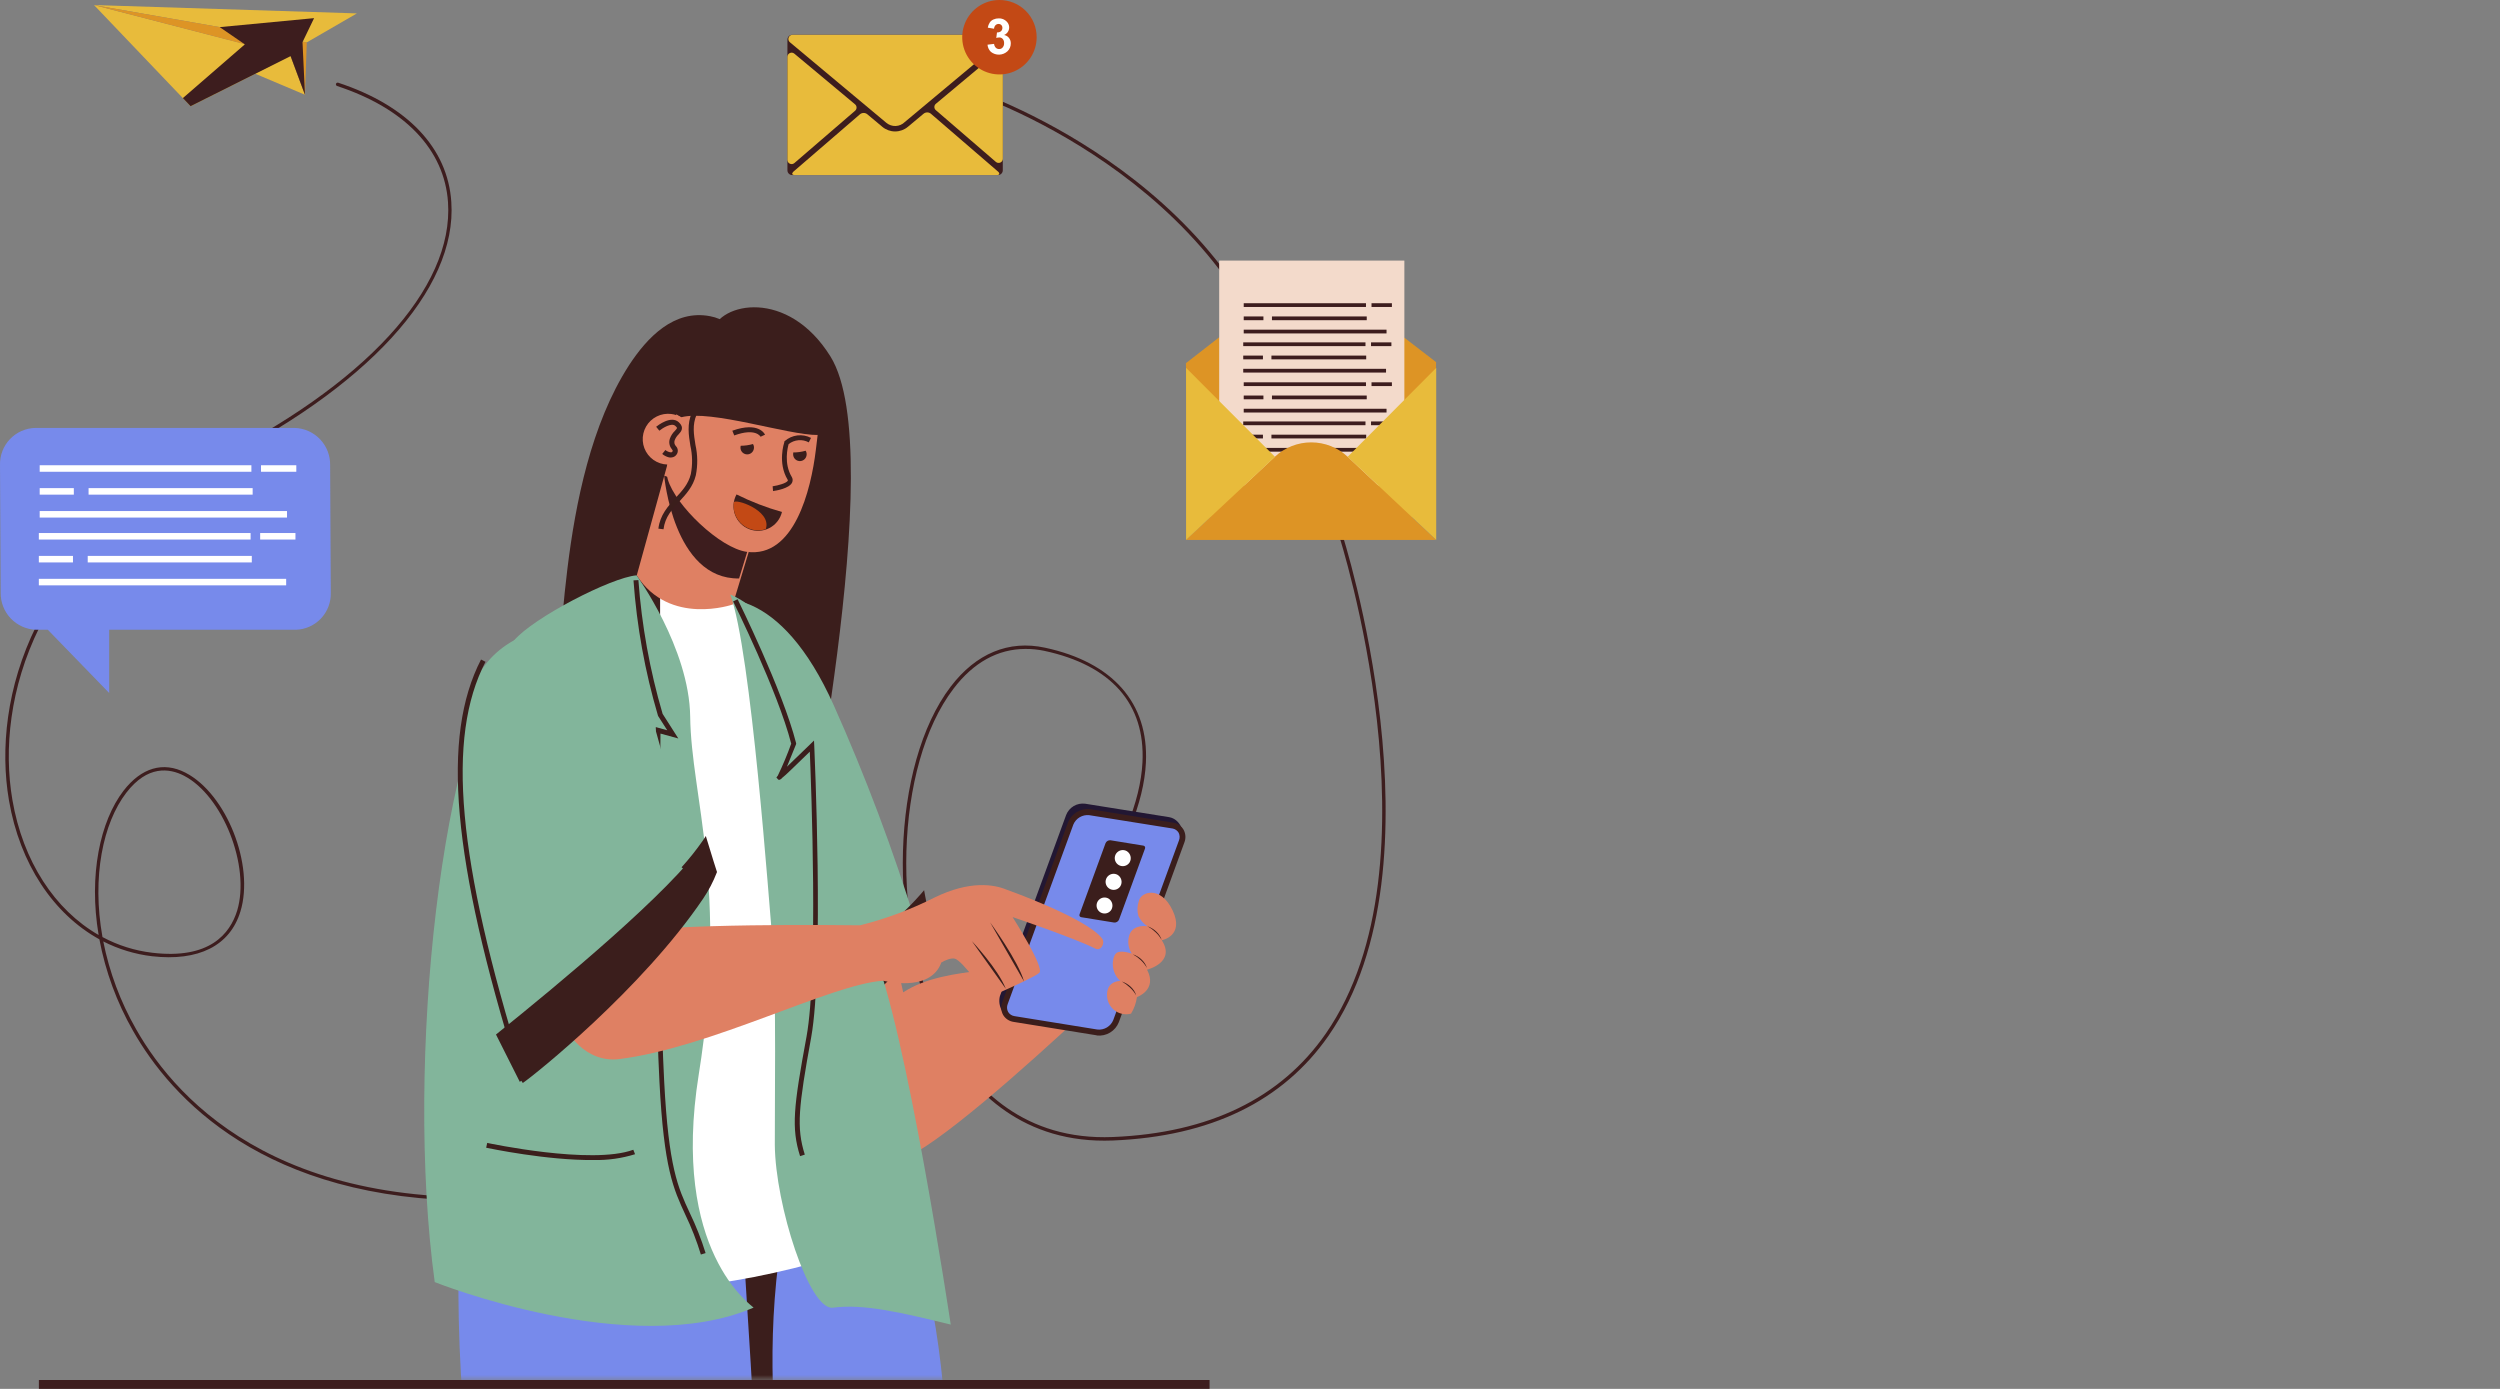
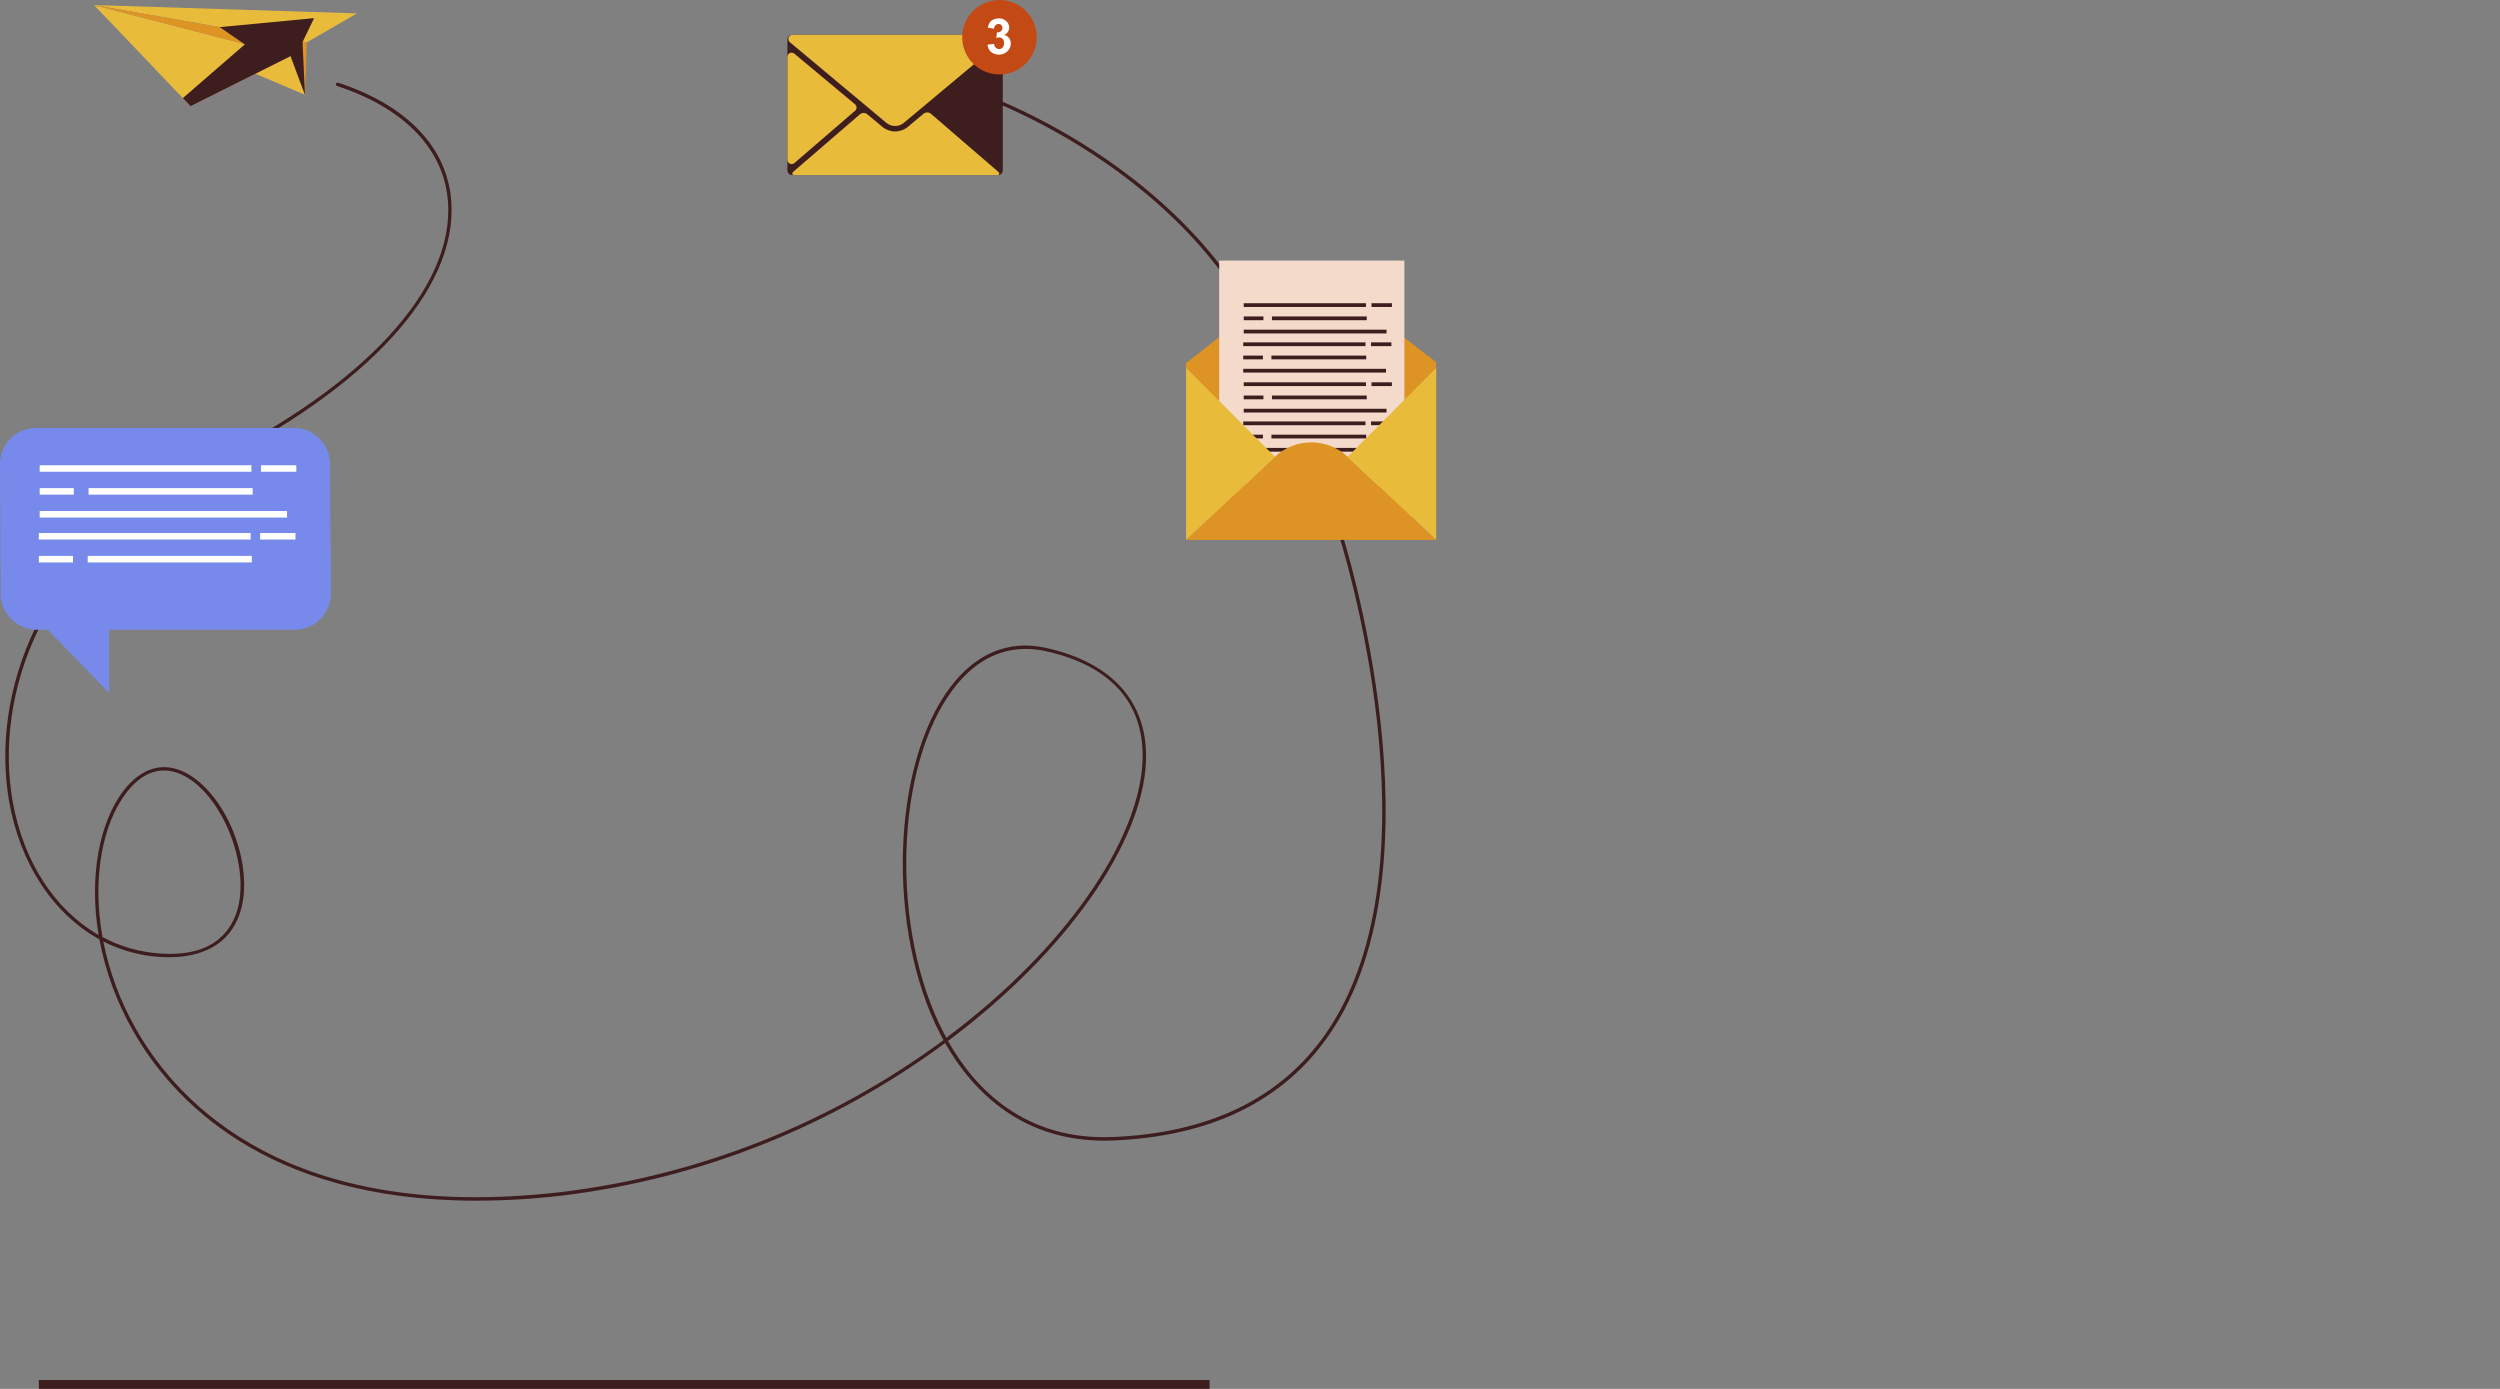
<svg xmlns="http://www.w3.org/2000/svg" width="450" height="250" viewBox="0 0 450 250" fill="none">
  <rect x="0" y="0" width="450" height="250" fill="#808080" stroke="none" />
  <path d="M232.114 73.891C232.044 73.891 231.975 73.867 231.92 73.823C231.864 73.78 231.825 73.719 231.809 73.65C221.023 31.714 174.704 16.689 174.245 16.545C174.168 16.519 174.104 16.464 174.067 16.392C174.029 16.32 174.021 16.236 174.044 16.159C174.056 16.119 174.076 16.082 174.102 16.05C174.128 16.018 174.161 15.991 174.197 15.972C174.234 15.952 174.274 15.94 174.316 15.936C174.357 15.933 174.399 15.937 174.438 15.949C174.905 16.102 221.546 31.231 232.412 73.505C232.423 73.545 232.425 73.586 232.42 73.627C232.414 73.667 232.401 73.707 232.38 73.742C232.359 73.777 232.331 73.808 232.298 73.832C232.264 73.856 232.227 73.874 232.187 73.883L232.114 73.891Z" fill="#3D1D1E" />
  <path d="M85.652 216.123C47.472 216.123 30.766 197.568 23.954 185.56C21.029 180.442 18.98 174.872 17.89 169.08C9.654 164.544 3.573 155.535 1.611 144.058C-1.526 125.736 5.97 98.849 37.402 83.35C65.552 69.484 81.711 51.926 80.641 36.395C79.99 26.944 72.896 19.505 60.678 15.483C60.601 15.456 60.537 15.399 60.499 15.326C60.462 15.253 60.454 15.168 60.477 15.089C60.505 15.01 60.562 14.944 60.637 14.906C60.712 14.869 60.799 14.862 60.879 14.888C73.354 18.998 80.593 26.631 81.236 36.347C82.322 52.143 66.027 69.926 37.643 83.913C6.549 99.251 -0.875 125.841 2.23 143.97C4.12 155.037 9.871 163.78 17.753 168.3C15.935 157.482 18.034 147.806 22.225 142.345C25.442 138.179 29.375 137.021 33.38 139.08C40.756 142.86 45.847 155.737 43.273 164.077C41.391 170.246 35.721 173.085 27.332 172.12C24.284 171.753 21.325 170.852 18.589 169.458C19.696 175.01 21.692 180.347 24.501 185.262C32.093 198.662 52.129 220.233 101.022 214.571C125.936 211.558 149.644 202.136 169.83 187.225C169.642 186.892 169.465 186.563 169.299 186.235C159.543 167.511 160.411 137.656 171.124 123.597C175.693 117.605 181.58 115.176 188.095 116.583C200.328 119.213 206.779 126.565 206.264 137.278C205.573 151.683 192.157 171.308 170.634 187.37C175.46 195.943 184.436 205.313 200.304 204.662C217.661 203.954 230.554 197.689 238.645 186.042C259.967 155.318 241.114 96.645 240.921 96.058C240.896 95.98 240.901 95.895 240.938 95.821C240.974 95.748 241.037 95.691 241.114 95.663C241.154 95.65 241.196 95.644 241.238 95.647C241.28 95.649 241.32 95.66 241.358 95.679C241.395 95.698 241.429 95.724 241.456 95.756C241.483 95.788 241.504 95.825 241.517 95.865C241.71 96.452 260.659 155.423 239.16 186.396C230.956 198.22 217.886 204.573 200.328 205.289C184.243 205.941 175.065 196.442 170.119 187.748C149.873 202.718 126.091 212.182 101.094 215.214C95.968 215.813 90.812 216.117 85.652 216.123ZM184.58 116.809C179.658 116.809 175.226 119.221 171.631 123.967C161.047 137.849 160.202 167.399 169.862 185.898L170.344 186.799C191.682 170.873 204.929 151.458 205.645 137.205C206.16 126.677 200.015 119.736 187.95 117.146C186.839 116.915 185.707 116.802 184.572 116.809H184.58ZM18.445 168.67C21.228 170.165 24.267 171.122 27.404 171.493C37.74 172.731 41.407 168.058 42.686 163.924C45.099 155.946 40.112 143.23 33.099 139.618C30.477 138.275 26.552 137.712 22.724 142.707C18.557 148.144 16.506 157.836 18.445 168.67Z" fill="#3D1D1E" />
  <path d="M54.895 17.059L17.085 1.07L52.306 10.102L54.895 17.059Z" fill="#E8BB3B" />
  <path d="M64.241 2.413L55.217 7.633L16.924 0.909L64.241 2.413Z" fill="#E8BB3B" />
  <path d="M34.305 19.119L16.924 0.909L52.306 10.102L34.305 19.119Z" fill="#E8BB3B" />
  <path d="M54.895 17.059L52.306 10.102L16.924 0.909L55.217 7.633L54.895 17.059Z" fill="#DD9425" />
  <path d="M32.914 17.662L44.069 7.986L39.549 4.882L56.536 3.265L54.453 7.584L54.895 17.059L52.306 10.102L34.305 19.118L32.914 17.662Z" fill="#3D1D1E" />
  <mask id="mask0_1046_2527" style="mask-type:luminance" maskUnits="userSpaceOnUse" x="71" y="53" width="145" height="196">
-     <path d="M215.916 53.205H71.625V248.4H215.916V53.205Z" fill="white" />
-   </mask>
+     </mask>
  <g mask="url(#mask0_1046_2527)">
    <path d="M128.159 59.68C129.518 54.42 141.832 51.846 149.489 64.176C160.347 81.725 143.577 156.839 144.293 161.254C144.293 161.254 116.947 161.616 112.708 149.753C112.708 149.753 119.038 94.908 128.159 59.68Z" fill="#3B1E1C" />
    <path d="M156.945 202.683C174.342 235.603 171.02 280.274 168.687 292.942C165.132 312.285 138.631 308.465 128.843 300.454C110.617 285.542 110.545 233.697 110.762 222.196C111.269 195.565 145.58 181.152 156.945 202.683Z" fill="#778AEB" />
    <path d="M144.446 206.399C132.92 245.142 143.802 276.172 141.478 288.839C137.915 308.183 116.754 311.802 106.966 303.791C88.74 288.872 88.668 237.035 88.885 225.533C89.384 198.863 151.403 183.018 144.446 206.399Z" fill="#3B1E1C" />
    <path d="M133.009 211.86C136.475 266.625 137.481 278.046 135.148 290.681C131.585 310.049 110.424 313.676 100.636 305.633C82.41 290.722 82.338 238.877 82.555 227.375C83.062 200.737 131.473 187.506 133.009 211.86Z" fill="#778AEB" />
    <path d="M202.404 165.573C198.487 164.295 194.674 169.595 194.674 169.595C192.647 170.809 190.95 171.903 190.202 172.289C184.307 175.346 170.425 173.439 162.575 178.627C161.681 174.9 161.06 171.112 160.717 167.295C151.918 151.466 126.607 163.04 131.336 177.107C136.065 191.174 146.915 204.011 155.529 208.064C156.076 208.322 153.993 208.539 154.54 208.684C156.888 209.552 161.272 209.552 164.947 207.389C173.344 202.458 190.058 187.096 198.824 178.82L202.404 165.573Z" fill="#DF8063" />
    <path d="M123.341 110.133C110.263 120.806 113.006 152.238 134.521 193.482C134.521 193.482 148.282 185.6 164.947 166.514C160.795 153.038 155.828 139.826 150.076 126.951C140.617 105.806 128.802 105.677 123.341 110.133Z" fill="#82B59B" />
    <path d="M166.033 161.238C166.524 163.917 167.119 166.868 167.119 166.868C166.331 168.379 165.382 169.8 164.288 171.107C149.987 187.933 128.199 200.585 128.199 200.585L124.893 191.633C137.239 183.734 158.988 169.45 166.033 161.238Z" fill="#3B1E1C" />
    <path d="M128.69 200.81C131.046 199.563 151.894 186.332 164.642 171.364C165.754 170.028 166.722 168.577 167.529 167.037L167.594 166.901V166.748C167.594 166.748 166.982 163.796 166.508 161.158L166.339 160.233L165.728 160.949C164.374 162.495 162.92 163.952 161.376 165.308L161.972 165.976C163.311 164.792 164.586 163.539 165.792 162.22C166.17 164.238 166.596 166.241 166.685 166.772C165.925 168.202 165.019 169.549 163.982 170.793C151.323 185.681 130.636 198.799 128.304 200.03L128.69 200.81Z" fill="#3B1E1C" />
    <path d="M182.578 183.42L196.629 184.281C197.346 184.367 198.073 184.214 198.694 183.844C199.315 183.475 199.797 182.91 200.063 182.238L212.827 151.264C213.31 149.962 212.514 147.428 210.414 147.082L195.334 144.669C194.615 144.573 193.884 144.722 193.261 145.093C192.638 145.464 192.158 146.034 191.899 146.712L180.084 179.021C179.513 180.348 180.044 183.01 182.578 183.42Z" fill="#221733" />
    <path d="M182.578 183.421L197.513 185.834C198.232 185.921 198.96 185.767 199.581 185.396C200.203 185.024 200.684 184.457 200.948 183.783L212.763 151.474C212.884 151.192 212.94 150.886 212.928 150.58C212.916 150.273 212.836 149.973 212.694 149.701C212.551 149.429 212.35 149.192 212.104 149.008C211.859 148.823 211.576 148.696 211.275 148.635L196.186 146.222C195.467 146.125 194.737 146.275 194.114 146.646C193.49 147.016 193.01 147.587 192.752 148.265L180.937 180.574C180.814 180.867 180.761 181.185 180.781 181.502C180.801 181.819 180.894 182.128 181.053 182.403C181.212 182.678 181.432 182.914 181.696 183.09C181.961 183.267 182.262 183.38 182.578 183.421Z" fill="#778AEB" />
    <path d="M197.393 186.356L182.457 183.943C182.069 183.889 181.698 183.75 181.371 183.534C181.044 183.318 180.769 183.032 180.567 182.697C180.371 182.346 180.256 181.956 180.229 181.556C180.203 181.155 180.266 180.754 180.414 180.38L192.229 148.064C192.534 147.28 193.088 146.62 193.807 146.183C194.525 145.747 195.367 145.56 196.202 145.651L211.323 148.104C211.687 148.18 212.031 148.334 212.331 148.554C212.631 148.775 212.879 149.058 213.061 149.383C213.243 149.727 213.349 150.106 213.371 150.495C213.393 150.883 213.331 151.272 213.189 151.635L201.398 183.976C201.096 184.76 200.542 185.423 199.823 185.859C199.104 186.296 198.261 186.482 197.425 186.388L197.393 186.356ZM193.202 148.418L181.387 180.726C181.293 180.956 181.252 181.203 181.265 181.451C181.279 181.699 181.348 181.94 181.468 182.158C181.592 182.36 181.76 182.531 181.959 182.661C182.158 182.79 182.383 182.874 182.618 182.906L197.554 185.319C198.149 185.378 198.748 185.242 199.26 184.931C199.772 184.621 200.169 184.153 200.393 183.598L212.208 151.289C212.299 151.065 212.341 150.824 212.332 150.583C212.322 150.342 212.261 150.105 212.152 149.889C212.04 149.701 211.891 149.538 211.714 149.409C211.537 149.281 211.336 149.19 211.122 149.141L196.042 146.729C195.45 146.667 194.854 146.799 194.342 147.103C193.831 147.407 193.431 147.868 193.202 148.418Z" fill="#3B1E1C" />
    <path d="M194.642 165.099C194.58 165.093 194.521 165.074 194.468 165.042C194.415 165.01 194.37 164.966 194.336 164.914C194.307 164.854 194.291 164.788 194.291 164.721C194.291 164.654 194.307 164.587 194.336 164.527L198.993 151.787C199.064 151.613 199.189 151.466 199.35 151.369C199.511 151.272 199.699 151.23 199.886 151.249L205.822 152.214C205.877 152.225 205.93 152.248 205.976 152.281C206.021 152.315 206.06 152.357 206.087 152.407C206.115 152.464 206.13 152.528 206.13 152.592C206.13 152.656 206.115 152.719 206.087 152.777L201.43 165.517C201.36 165.691 201.235 165.838 201.074 165.935C200.913 166.032 200.725 166.075 200.538 166.056L194.642 165.099Z" fill="#3B1E1C" />
    <path d="M203.329 155.23C203.178 155.47 202.961 155.66 202.703 155.778C202.446 155.895 202.159 155.934 201.879 155.891C201.6 155.847 201.339 155.723 201.129 155.533C200.92 155.342 200.77 155.095 200.7 154.821C200.63 154.547 200.641 154.258 200.733 153.99C200.825 153.722 200.993 153.487 201.218 153.314C201.442 153.141 201.711 153.038 201.994 153.017C202.276 152.996 202.558 153.058 202.806 153.195C203.144 153.396 203.39 153.723 203.488 154.105C203.586 154.486 203.528 154.891 203.329 155.23Z" fill="white" />
    <path d="M201.68 159.5C201.529 159.74 201.312 159.931 201.054 160.048C200.797 160.166 200.51 160.205 200.231 160.161C199.951 160.118 199.69 159.993 199.481 159.803C199.271 159.613 199.122 159.365 199.051 159.091C198.981 158.817 198.992 158.528 199.084 158.261C199.176 157.993 199.345 157.758 199.569 157.585C199.793 157.412 200.063 157.308 200.345 157.287C200.627 157.266 200.909 157.328 201.157 157.466C201.496 157.667 201.741 157.994 201.839 158.375C201.937 158.756 201.88 159.161 201.68 159.5Z" fill="white" />
    <path d="M200.031 163.772C199.879 164.007 199.661 164.193 199.405 164.307C199.148 164.42 198.864 164.456 198.587 164.41C198.311 164.365 198.053 164.239 197.847 164.049C197.641 163.86 197.494 163.614 197.426 163.342C197.357 163.07 197.37 162.784 197.461 162.519C197.553 162.254 197.72 162.021 197.942 161.85C198.164 161.679 198.432 161.576 198.711 161.555C198.991 161.533 199.27 161.594 199.516 161.729C199.684 161.829 199.831 161.961 199.948 162.118C200.065 162.275 200.15 162.454 200.197 162.643C200.245 162.833 200.255 163.031 200.226 163.224C200.198 163.418 200.131 163.604 200.031 163.772Z" fill="white" />
    <path d="M114.59 103.578C85.362 105.991 72.767 184.756 87.115 230.11C87.115 230.11 122.931 239.504 166.516 220.129C166.516 220.129 164.183 182.793 153.76 173.045C153.76 173.045 150.478 133.273 140.296 117.444C130.113 101.615 121.387 103.023 114.59 103.578Z" fill="white" />
    <path d="M127.797 56.913C121.363 55.682 116.537 60.661 113.215 65.76C99.582 86.905 101.955 122.713 99.269 124.112C100.926 125.846 102.822 127.335 104.899 128.536C105.349 128.793 107.384 120.493 107.384 120.493C107.384 120.493 108.454 130.209 109.636 130.53C112.841 131.456 116.265 131.26 119.344 129.975C119.344 129.975 118.732 119.519 118.821 107.696C118.917 94.224 119.907 78.991 123.711 75.412C127.033 72.339 137.891 58.843 127.797 56.913Z" fill="#3B1E1C" />
    <path d="M137.456 90.484L131.907 108.806C131.907 108.806 120.518 112.779 114.614 103.578L120.14 83.575L137.456 90.484Z" fill="#DF8063" />
    <path d="M134.851 98.189L133.033 104.125C121.21 104.302 119.553 85.626 119.553 85.626C131.762 89.631 134.851 98.189 134.851 98.189Z" fill="#3D1D1E" />
    <path d="M134.424 99.331C129.599 98.68 121.556 90.95 120.196 86.269C119.698 84.596 120.59 80.551 120.864 78.427C121.837 70.786 126.566 66.845 131.722 65.736C133.894 65.269 140.529 66.266 142.387 66.91C148.524 69.033 147.639 74.559 146.851 80.993C145.974 88.224 142.958 100.481 134.424 99.331Z" fill="#DF8063" />
    <path d="M139.146 88.392C139.628 88.328 142.065 87.942 142.572 86.872C142.652 86.706 142.687 86.521 142.675 86.336C142.662 86.151 142.602 85.973 142.499 85.819C141.06 83.406 141.784 80.543 141.953 79.939C142.461 79.539 143.075 79.295 143.719 79.24C144.364 79.184 145.011 79.318 145.58 79.626L145.982 78.821C145.228 78.428 144.373 78.273 143.529 78.375C142.685 78.477 141.892 78.831 141.253 79.392L141.18 79.473V79.577C141.132 79.73 139.942 83.301 141.768 86.334C141.84 86.446 141.816 86.486 141.808 86.519C141.591 86.961 140.087 87.387 139.073 87.532L139.146 88.392Z" fill="#3B1E1C" />
    <path d="M147.189 78.299C148.604 76.143 148.797 67.529 143.167 63.452C136.274 58.449 113.207 70.401 122.641 75.106C128.006 73.682 141.88 78.347 147.189 78.299Z" fill="#3B1E1C" />
    <path d="M124.789 79.626C124.675 80.522 124.297 81.365 123.704 82.047C123.111 82.729 122.329 83.22 121.457 83.457C120.585 83.695 119.662 83.668 118.805 83.381C117.948 83.094 117.196 82.559 116.643 81.844C116.09 81.129 115.762 80.266 115.699 79.364C115.637 78.463 115.844 77.563 116.293 76.778C116.742 75.994 117.414 75.361 118.223 74.959C119.033 74.556 119.943 74.403 120.84 74.518C121.435 74.594 122.009 74.786 122.529 75.083C123.05 75.381 123.507 75.778 123.874 76.253C124.24 76.727 124.51 77.269 124.667 77.848C124.824 78.427 124.866 79.031 124.789 79.626Z" fill="#DF8063" />
    <path d="M118.507 95.157C118.821 92.647 120.245 91.135 121.612 89.615C122.794 88.344 123.904 87.138 124.346 85.344C124.675 83.652 124.648 81.91 124.266 80.229C123.96 78.323 123.639 76.344 124.539 74.261L125.392 74.631C124.588 76.465 124.885 78.218 125.183 80.084C125.588 81.885 125.61 83.751 125.247 85.562C124.749 87.588 123.502 88.94 122.295 90.251C120.96 91.69 119.706 93.058 119.432 95.269L118.507 95.157Z" fill="#3B1E1C" />
    <path d="M120.438 82.336C120.6 82.365 120.766 82.365 120.928 82.336C121.097 82.317 121.26 82.262 121.405 82.174C121.551 82.087 121.676 81.969 121.773 81.83C121.939 81.608 122.021 81.333 122.003 81.056C121.986 80.779 121.87 80.517 121.676 80.318C121.54 80.18 121.445 80.006 121.404 79.817C121.363 79.627 121.376 79.43 121.443 79.248C121.595 78.842 121.837 78.477 122.151 78.178C122.585 77.704 123.237 76.988 122.199 76.015C120.791 74.696 118.379 76.602 118.105 76.819L118.684 77.527C119.207 77.092 120.872 76.015 121.572 76.674C121.958 77.028 121.95 77.036 121.475 77.559C121.069 77.951 120.76 78.433 120.574 78.966C120.465 79.283 120.44 79.622 120.502 79.95C120.565 80.279 120.711 80.586 120.928 80.84C121.137 81.138 121.137 81.138 121.033 81.283C121.008 81.322 120.975 81.355 120.936 81.38C120.897 81.405 120.853 81.421 120.808 81.428C120.425 81.4 120.062 81.25 119.77 81.001L119.199 81.709C119.556 82.013 119.981 82.228 120.438 82.336Z" fill="#3B1E1C" />
    <path d="M133.339 80.237C133.315 80.296 133.299 80.359 133.29 80.422C133.27 80.58 133.282 80.741 133.324 80.895C133.366 81.049 133.438 81.194 133.536 81.32C133.633 81.446 133.755 81.552 133.894 81.631C134.033 81.71 134.185 81.761 134.344 81.781C134.502 81.801 134.663 81.79 134.817 81.748C134.971 81.706 135.116 81.634 135.242 81.536C135.368 81.438 135.474 81.316 135.553 81.178C135.632 81.039 135.683 80.886 135.703 80.728C135.747 80.448 135.687 80.162 135.534 79.923C134.82 80.129 134.081 80.234 133.339 80.237Z" fill="#3B1E1C" />
-     <path d="M142.773 81.444C142.769 81.505 142.769 81.567 142.773 81.629C142.753 81.787 142.764 81.948 142.806 82.102C142.848 82.256 142.92 82.4 143.018 82.526C143.116 82.653 143.238 82.758 143.377 82.838C143.515 82.917 143.668 82.968 143.827 82.988C143.985 83.008 144.146 82.996 144.3 82.954C144.454 82.912 144.598 82.84 144.724 82.743C144.851 82.645 144.956 82.523 145.036 82.384C145.115 82.246 145.166 82.093 145.186 81.934C145.23 81.654 145.17 81.368 145.017 81.13C144.287 81.339 143.532 81.445 142.773 81.444Z" fill="#3B1E1C" />
    <path d="M132.164 78.38C136.049 76.964 136.894 78.597 136.902 78.613L137.706 78.243C137.658 78.138 136.572 75.83 131.818 77.527L132.164 78.38Z" fill="#3B1E1C" />
    <path d="M140.754 92.156C140.607 92.769 140.33 93.344 139.943 93.841C139.555 94.339 139.066 94.748 138.508 95.04C137.95 95.333 137.335 95.503 136.706 95.539C136.076 95.576 135.446 95.477 134.858 95.249C134.27 95.022 133.738 94.672 133.296 94.222C132.854 93.772 132.514 93.233 132.298 92.641C132.081 92.048 131.994 91.417 132.042 90.788C132.09 90.159 132.271 89.548 132.574 88.996C135.196 90.303 137.935 91.361 140.754 92.156Z" fill="#3B1E1C" />
    <path d="M137.883 95.101L137.835 95.245C137.208 95.453 136.543 95.516 135.888 95.43C134.722 95.272 133.667 94.659 132.952 93.724C132.238 92.79 131.923 91.61 132.076 90.444C132.188 89.639 138.816 91.795 137.883 95.101Z" fill="#C34915" />
    <path d="M149.923 235.386C145.636 235.909 139.556 216.847 139.467 206.07C139.427 202.185 139.765 177.115 139.097 169.949C138.43 162.782 135.221 117.066 131.44 106.988C135.333 108.806 136.588 110.205 141.092 117.243C151.274 133.08 150.526 156.774 157.033 170.962C162.977 183.935 171.132 238.427 171.132 238.427C162.567 236.335 155.457 234.622 149.923 235.386Z" fill="#82B59B" />
    <path d="M144.012 208.105L144.864 207.831C143.328 202.957 143.738 199.257 146.006 186.759C148.347 173.89 146.585 134.68 146.569 134.286L146.521 133.297L145.813 133.989C144.542 135.227 142.877 136.844 141.647 138.01C142.258 136.562 142.934 134.793 143.256 134.053L143.304 133.916V133.779C140.891 124.281 132.848 108.042 132.767 107.857L131.963 108.251C132.044 108.42 140.006 124.434 142.419 133.86C141.716 135.82 140.911 137.743 140.006 139.619L139.749 139.94L140.022 140.262C140.159 140.391 140.247 140.471 140.658 140.174C140.687 140.143 140.712 140.108 140.73 140.069C141.382 139.562 142.717 138.267 145.765 135.3C146.022 141.501 147.293 174.927 145.178 186.574C142.829 199.265 142.419 203.038 144.012 208.105Z" fill="#3B1E1C" />
    <path d="M114.582 103.562C114.582 103.562 124.081 116.64 124.234 129.002C124.403 143.391 131.143 159.839 125.778 193.386C120.671 225.301 135.381 235.008 135.647 235.37C113.521 244.877 78.252 230.778 78.252 230.778C72.823 191.118 79.539 130.723 92.537 115.273C95.931 111.235 110.006 103.932 114.582 103.562Z" fill="#82B59B" />
    <path d="M126.156 225.815L127.009 225.558C126.236 223.063 125.276 220.63 124.137 218.279C122.03 213.751 120.357 210.164 119.553 194.649C118.483 174.067 118.829 137.109 118.885 132.042L122.102 132.927L119.271 128.495C116.967 120.646 115.505 112.574 114.912 104.415L114.027 104.463C114.617 112.716 116.095 120.881 118.435 128.817L118.491 128.93L120.1 131.447L118.041 130.876V131.455C118.041 131.865 117.558 172.651 118.7 194.697C119.505 210.389 121.218 214 123.365 218.657C124.475 220.969 125.408 223.362 126.156 225.815Z" fill="#3B1E1C" />
    <path d="M89.512 129.798L118.419 162.653C118.419 162.653 84.196 174.533 89.512 129.798Z" fill="#3B1E1C" />
    <path d="M110.529 168.042C120.888 166.128 151.105 166.506 154.821 166.554C159.466 165.388 163.965 163.707 168.237 161.544C174.607 158.447 178.926 159.187 181.243 160.16C181.596 160.281 195.656 165.3 198.382 168.935C198.985 169.739 198.173 171.259 197.184 170.761C193.339 168.822 182.264 165.074 182.264 165.074C182.264 165.074 188.031 174.115 187.09 175.088C186.551 175.643 183.229 177.187 180.478 178.41C178.508 179.278 176.787 177.983 175.492 176.262C173.883 174.187 172.556 172.772 171.905 172.57C171.253 172.369 170.087 172.844 169.387 173.286C169.39 173.318 169.39 173.351 169.387 173.383C167.553 178.088 160.95 176.994 158.931 176.528C149.408 177.211 128.119 188.528 111.478 190.635C100.169 192.059 93.638 171.163 110.529 168.042Z" fill="#DF8063" />
    <path d="M181.049 177.992L174.937 169.402C174.937 169.402 179.666 174.413 181.049 177.992Z" fill="#3B1E1C" />
    <path d="M184.331 176.673L178.21 166.016C178.21 166.016 183.31 172.973 184.331 176.673Z" fill="#3B1E1C" />
    <path d="M106.893 208.804C109.405 208.857 111.909 208.504 114.309 207.759L113.995 206.954C106.491 209.729 87.88 205.764 87.695 205.724L87.51 206.592C88.089 206.705 98.456 208.893 106.893 208.804Z" fill="#3B1E1C" />
    <path d="M92.496 115.272C77.721 123.436 80.778 148.297 93.662 192.959C93.662 192.959 109.25 184.53 127.338 158.254C127.338 158.254 124.242 154.232 118.145 131.905C112.001 109.232 100.982 110.607 92.496 115.272Z" fill="#82B59B" />
    <path d="M93.132 192.582L93.984 192.316C82.298 154.699 80.311 132.798 87.389 119.125L86.585 118.715C79.418 132.621 81.373 154.715 93.132 192.582Z" fill="#3B1E1C" />
-     <path d="M126.848 151.506C127.652 154.112 128.545 156.951 128.545 156.951C127.928 158.537 127.143 160.053 126.204 161.472C113.826 179.769 93.566 194.737 93.566 194.737L89.279 186.212C100.7 177.027 120.751 160.442 126.848 151.506Z" fill="#3B1E1C" />
    <path d="M94.105 194.938C96.301 193.442 115.58 178.008 126.59 161.721C127.563 160.276 128.372 158.727 129.003 157.104L129.06 156.959L129.011 156.814C129.011 156.814 128.086 153.951 127.322 151.377L127.049 150.477L126.526 151.281C125.351 152.972 124.067 154.584 122.682 156.107L123.341 156.702C124.542 155.379 125.672 153.993 126.727 152.552C127.322 154.514 127.942 156.436 128.119 156.975C127.516 158.476 126.765 159.912 125.875 161.262C114.936 177.437 95.802 192.759 93.622 194.238L94.105 194.938Z" fill="#3B1E1C" />
    <path d="M209.119 169.241C211.701 173.262 206.465 174.541 206.465 174.541C208.396 178.184 204.648 179.479 204.648 179.479C204.505 180.534 204.143 181.548 203.586 182.455C203.106 182.582 202.604 182.604 202.115 182.518C201.626 182.433 201.161 182.243 200.752 181.961C200.343 181.679 200 181.312 199.747 180.885C199.493 180.458 199.335 179.981 199.283 179.487C199.001 176.479 201.656 176.576 201.656 176.576C199.87 174.967 200.127 172.426 200.851 171.645C201.575 170.865 203.634 171.645 203.715 171.645C203.392 171.148 203.188 170.584 203.117 169.996C203.046 169.408 203.11 168.811 203.304 168.251C203.948 166.377 206.377 166.699 206.522 166.715C205.829 166.262 205.272 165.628 204.913 164.881C204.666 164.01 204.689 163.085 204.977 162.227C205.307 160.498 208.926 159.308 211.082 163.9C213.237 168.493 209.119 169.241 209.119 169.241Z" fill="#DF8063" />
    <path d="M203.908 171.767C204.493 171.962 205.028 172.284 205.476 172.708C205.704 172.92 205.904 173.16 206.071 173.423C206.237 173.67 206.362 173.942 206.441 174.228C206.297 173.965 206.13 173.714 205.942 173.48C205.761 173.243 205.559 173.022 205.339 172.82C205.122 172.617 204.894 172.426 204.656 172.249C204.414 172.12 204.165 171.927 203.908 171.767Z" fill="#3B1E1C" />
    <path d="M201.929 176.672C202.528 176.867 203.078 177.191 203.538 177.621C203.764 177.833 203.963 178.07 204.133 178.329C204.3 178.589 204.425 178.874 204.503 179.174C204.358 178.908 204.191 178.655 204.004 178.418C203.822 178.184 203.62 177.966 203.401 177.766C203.181 177.56 202.95 177.367 202.709 177.187C202.436 177.01 202.194 176.833 201.929 176.672Z" fill="#3B1E1C" />
    <path d="M206.562 166.739C207.148 166.936 207.684 167.26 208.13 167.688C208.356 167.9 208.556 168.137 208.725 168.396C208.891 168.644 209.019 168.915 209.103 169.2C208.953 168.936 208.784 168.684 208.597 168.444C208.415 168.21 208.213 167.992 207.993 167.793C207.777 167.587 207.548 167.394 207.31 167.214C207.068 167.077 206.819 166.9 206.562 166.739Z" fill="#3B1E1C" />
  </g>
  <path d="M214.05 93.066H258.294L258.495 65.181L235.975 47.848L213.463 65.374L214.05 93.066Z" fill="#DD9425" />
  <path d="M252.785 46.907H219.455V87.411H252.785V46.907Z" fill="#F3DACB" />
  <path d="M249.576 59.341H223.87V60.017H249.576V59.341Z" fill="#3D1D1E" />
  <path d="M227.417 56.96H223.87V57.636H227.417V56.96Z" fill="#3D1D1E" />
  <path d="M246.013 56.96H228.953V57.636H246.013V56.96Z" fill="#3D1D1E" />
  <path d="M245.876 54.58H223.87V55.255H245.876V54.58Z" fill="#3D1D1E" />
  <path d="M250.541 54.58H246.873V55.255H250.541V54.58Z" fill="#3D1D1E" />
  <path d="M249.487 66.387H223.782V67.062H249.487V66.387Z" fill="#3D1D1E" />
  <path d="M227.329 64.006H223.782V64.682H227.329V64.006Z" fill="#3D1D1E" />
  <path d="M245.916 64.006H228.857V64.682H245.916V64.006Z" fill="#3D1D1E" />
  <path d="M245.787 61.626H223.782V62.301H245.787V61.626Z" fill="#3D1D1E" />
  <path d="M250.452 61.626H246.785V62.301H250.452V61.626Z" fill="#3D1D1E" />
  <path d="M249.576 73.577H223.87V74.253H249.576V73.577Z" fill="#3D1D1E" />
  <path d="M227.417 71.197H223.87V71.872H227.417V71.197Z" fill="#3D1D1E" />
  <path d="M246.013 71.197H228.953V71.872H246.013V71.197Z" fill="#3D1D1E" />
  <path d="M245.876 68.816H223.87V69.492H245.876V68.816Z" fill="#3D1D1E" />
  <path d="M250.541 68.816H246.873V69.492H250.541V68.816Z" fill="#3D1D1E" />
  <path d="M249.487 80.623H223.782V81.299H249.487V80.623Z" fill="#3D1D1E" />
  <path d="M227.329 78.242H223.782V78.918H227.329V78.242Z" fill="#3D1D1E" />
  <path d="M245.916 78.242H228.857V78.918H245.916V78.242Z" fill="#3D1D1E" />
  <path d="M245.787 75.861H223.782V76.537H245.787V75.861Z" fill="#3D1D1E" />
  <path d="M250.452 75.861H246.785V76.537H250.452V75.861Z" fill="#3D1D1E" />
  <path d="M213.463 97.191H258.503L242.578 82.215C240.799 80.549 238.453 79.623 236.015 79.626C233.59 79.628 231.256 80.551 229.484 82.207L213.463 97.191Z" fill="#DD9425" />
  <path d="M229.492 82.223L213.495 66.218V97.183L229.492 82.223Z" fill="#E8BB3B" />
  <path d="M258.519 66.218L242.578 82.223L258.519 97.183V66.218Z" fill="#E8BB3B" />
  <path d="M179.642 6.266H142.596C142.121 6.266 141.735 6.651 141.735 7.126V30.652C141.735 31.127 142.121 31.512 142.596 31.512H179.642C180.117 31.512 180.503 31.127 180.503 30.652V7.126C180.503 6.651 180.117 6.266 179.642 6.266Z" fill="#3D1D1E" />
  <path d="M159.526 22.094C159.999 22.496 160.606 22.705 161.226 22.68C161.846 22.654 162.434 22.396 162.872 21.957L180.052 7.609C180.171 7.513 180.258 7.383 180.302 7.236C180.345 7.09 180.344 6.933 180.297 6.788C180.25 6.642 180.159 6.515 180.038 6.421C179.917 6.328 179.771 6.274 179.618 6.266H142.62C142.467 6.274 142.321 6.328 142.2 6.421C142.079 6.515 141.988 6.642 141.941 6.788C141.894 6.933 141.893 7.09 141.936 7.236C141.98 7.383 142.067 7.513 142.186 7.609L159.526 22.094Z" fill="#E8BB3B" />
  <path d="M153.912 19.939C153.997 19.868 154.065 19.779 154.112 19.679C154.158 19.579 154.182 19.47 154.182 19.36C154.182 19.249 154.158 19.14 154.112 19.04C154.065 18.94 153.997 18.851 153.912 18.78L142.974 9.652C142.864 9.56 142.73 9.502 142.588 9.484C142.445 9.465 142.301 9.488 142.171 9.549C142.041 9.609 141.932 9.706 141.854 9.826C141.777 9.947 141.736 10.087 141.735 10.231V28.786C141.736 28.93 141.778 29.071 141.856 29.192C141.934 29.313 142.046 29.409 142.177 29.469C142.308 29.529 142.453 29.55 142.596 29.53C142.738 29.511 142.872 29.45 142.982 29.357L153.912 19.939Z" fill="#E8BB3B" />
  <path d="M179.513 30.773L167.569 20.478C167.382 20.32 167.146 20.234 166.902 20.234C166.658 20.234 166.421 20.32 166.234 20.478L163.411 22.834C162.767 23.369 161.956 23.662 161.119 23.662C160.282 23.662 159.471 23.369 158.827 22.834L156.124 20.574C155.937 20.417 155.701 20.331 155.457 20.331C155.212 20.331 154.976 20.417 154.789 20.574L142.958 30.773L142.789 30.917C142.636 31.078 142.572 31.215 142.612 31.328C142.652 31.44 142.773 31.488 142.958 31.513H179.521C179.698 31.513 179.827 31.416 179.859 31.328C179.891 31.239 179.859 31.078 179.682 30.917L179.513 30.773Z" fill="#E8BB3B" />
-   <path d="M179.264 9.652L168.454 18.684C168.37 18.754 168.302 18.842 168.255 18.941C168.209 19.041 168.185 19.149 168.185 19.259C168.185 19.369 168.209 19.477 168.255 19.576C168.302 19.676 168.37 19.764 168.454 19.834L179.264 29.148C179.374 29.241 179.508 29.301 179.65 29.321C179.793 29.341 179.938 29.32 180.069 29.26C180.2 29.2 180.312 29.104 180.39 28.983C180.468 28.862 180.51 28.721 180.511 28.577V10.231C180.511 10.086 180.471 9.944 180.393 9.822C180.315 9.699 180.204 9.602 180.073 9.541C179.942 9.48 179.796 9.458 179.652 9.478C179.509 9.497 179.374 9.558 179.264 9.652Z" fill="#E8BB3B" />
  <path d="M186.599 6.7C186.599 8.024 186.207 9.318 185.472 10.42C184.737 11.521 183.692 12.38 182.469 12.887C181.246 13.395 179.9 13.529 178.601 13.273C177.302 13.016 176.108 12.38 175.17 11.446C174.232 10.511 173.592 9.32 173.331 8.022C173.07 6.724 173.199 5.377 173.703 4.153C174.206 2.928 175.061 1.88 176.16 1.141C177.258 0.402 178.551 0.005 179.875 0C180.758 -0.005 181.632 0.164 182.449 0.499C183.266 0.833 184.008 1.326 184.633 1.949C185.258 2.572 185.754 3.313 186.091 4.128C186.429 4.943 186.601 5.817 186.599 6.7Z" fill="#C34915" />
  <path d="M177.752 8.043L178.934 7.899C178.957 8.157 179.064 8.4 179.24 8.59C179.319 8.668 179.414 8.73 179.517 8.771C179.621 8.813 179.732 8.833 179.843 8.832C179.964 8.834 180.084 8.81 180.194 8.759C180.304 8.709 180.401 8.635 180.478 8.542C180.572 8.432 180.643 8.304 180.687 8.166C180.731 8.028 180.748 7.882 180.736 7.738C180.75 7.475 180.664 7.216 180.495 7.014C180.418 6.927 180.324 6.858 180.219 6.811C180.113 6.763 179.999 6.739 179.883 6.74C179.695 6.747 179.509 6.777 179.328 6.829L179.457 5.84C179.71 5.853 179.96 5.779 180.165 5.631C180.25 5.553 180.318 5.459 180.364 5.354C180.41 5.248 180.432 5.134 180.43 5.019C180.434 4.925 180.419 4.831 180.386 4.742C180.353 4.654 180.302 4.573 180.237 4.504C180.17 4.439 180.091 4.389 180.004 4.356C179.917 4.322 179.824 4.307 179.73 4.311C179.529 4.316 179.337 4.397 179.192 4.537C179.033 4.712 178.939 4.936 178.926 5.172L177.8 4.979C177.853 4.65 177.973 4.335 178.154 4.054C178.318 3.813 178.546 3.623 178.814 3.507C179.112 3.373 179.436 3.304 179.763 3.306C180.031 3.294 180.299 3.34 180.549 3.439C180.799 3.539 181.024 3.691 181.21 3.885C181.386 4.055 181.517 4.266 181.59 4.5C181.664 4.733 181.677 4.981 181.63 5.221C181.583 5.461 181.476 5.685 181.32 5.873C181.164 6.061 180.963 6.207 180.736 6.298C181.082 6.359 181.394 6.545 181.613 6.821C181.837 7.101 181.954 7.452 181.942 7.81C181.947 8.078 181.895 8.345 181.789 8.591C181.684 8.838 181.528 9.06 181.331 9.242C180.928 9.607 180.409 9.818 179.865 9.836C179.321 9.853 178.789 9.677 178.363 9.338C178.007 8.997 177.789 8.536 177.752 8.043Z" fill="white" />
  <path d="M217.725 248.399H6.999V250H217.725V248.399Z" fill="#3D1D1E" />
  <path d="M59.424 83.728C59.456 82.003 58.81 80.334 57.625 79.081C56.44 77.828 54.809 77.091 53.086 77.028H6.324C4.603 77.074 2.971 77.801 1.785 79.05C0.6 80.299 -0.041 81.966 0.002 83.687L0.123 106.658C0.09 108.386 0.738 110.056 1.927 111.31C3.116 112.564 4.75 113.299 6.477 113.358H8.608L19.651 124.739V113.358H53.239C54.091 113.334 54.93 113.142 55.709 112.794C56.487 112.445 57.189 111.947 57.775 111.327C58.36 110.707 58.818 109.978 59.122 109.181C59.425 108.384 59.569 107.535 59.544 106.682L59.424 83.728Z" fill="#778AEB" />
  <path d="M51.662 91.988H7.144V93.162H51.662V91.988Z" fill="white" />
  <path d="M13.289 87.862H7.144V89.036H13.289V87.862Z" fill="white" />
  <path d="M45.477 87.862H15.943V89.036H45.477V87.862Z" fill="white" />
  <path d="M45.252 83.744H7.144V84.918H45.252V83.744Z" fill="white" />
  <path d="M53.335 83.744H46.981V84.918H53.335V83.744Z" fill="white" />
-   <path d="M51.509 104.189H6.991V105.363H51.509V104.189Z" fill="white" />
  <path d="M13.136 100.063H6.991V101.237H13.136V100.063Z" fill="white" />
  <path d="M45.324 100.063H15.79V101.237H45.324V100.063Z" fill="white" />
  <path d="M45.107 95.945H6.991V97.119H45.107V95.945Z" fill="white" />
  <path d="M53.182 95.945H46.828V97.119H53.182V95.945Z" fill="white" />
</svg>